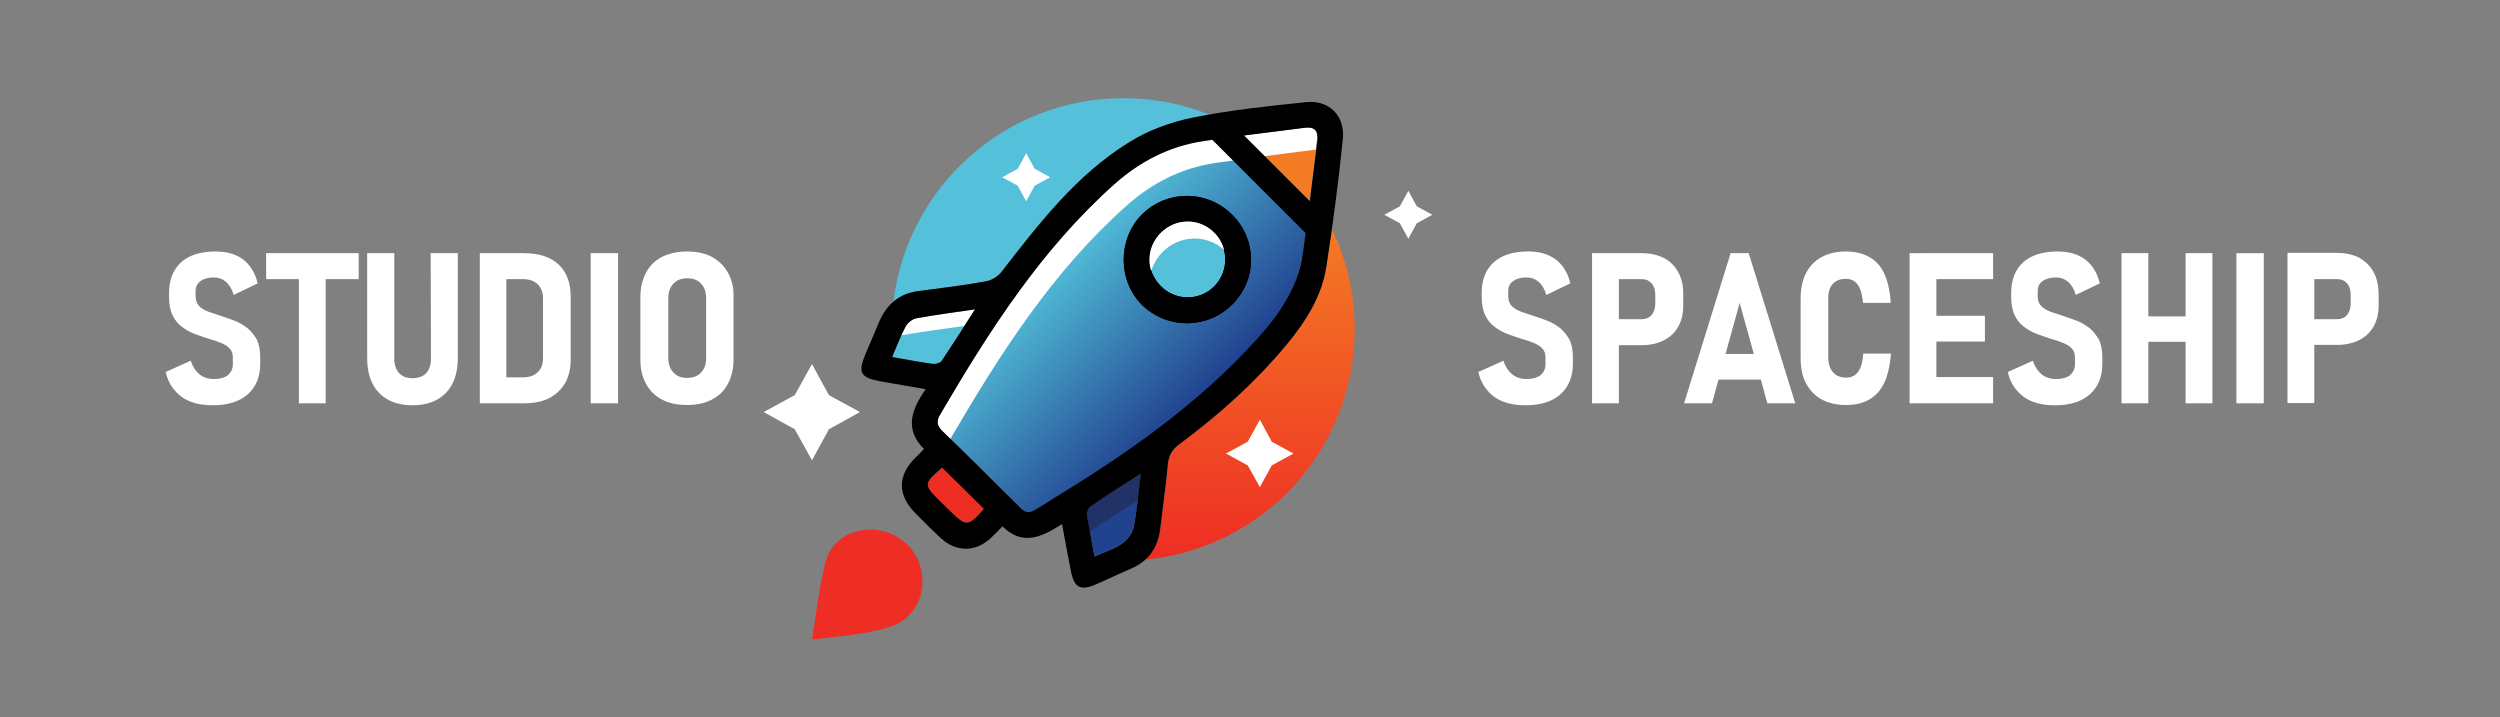
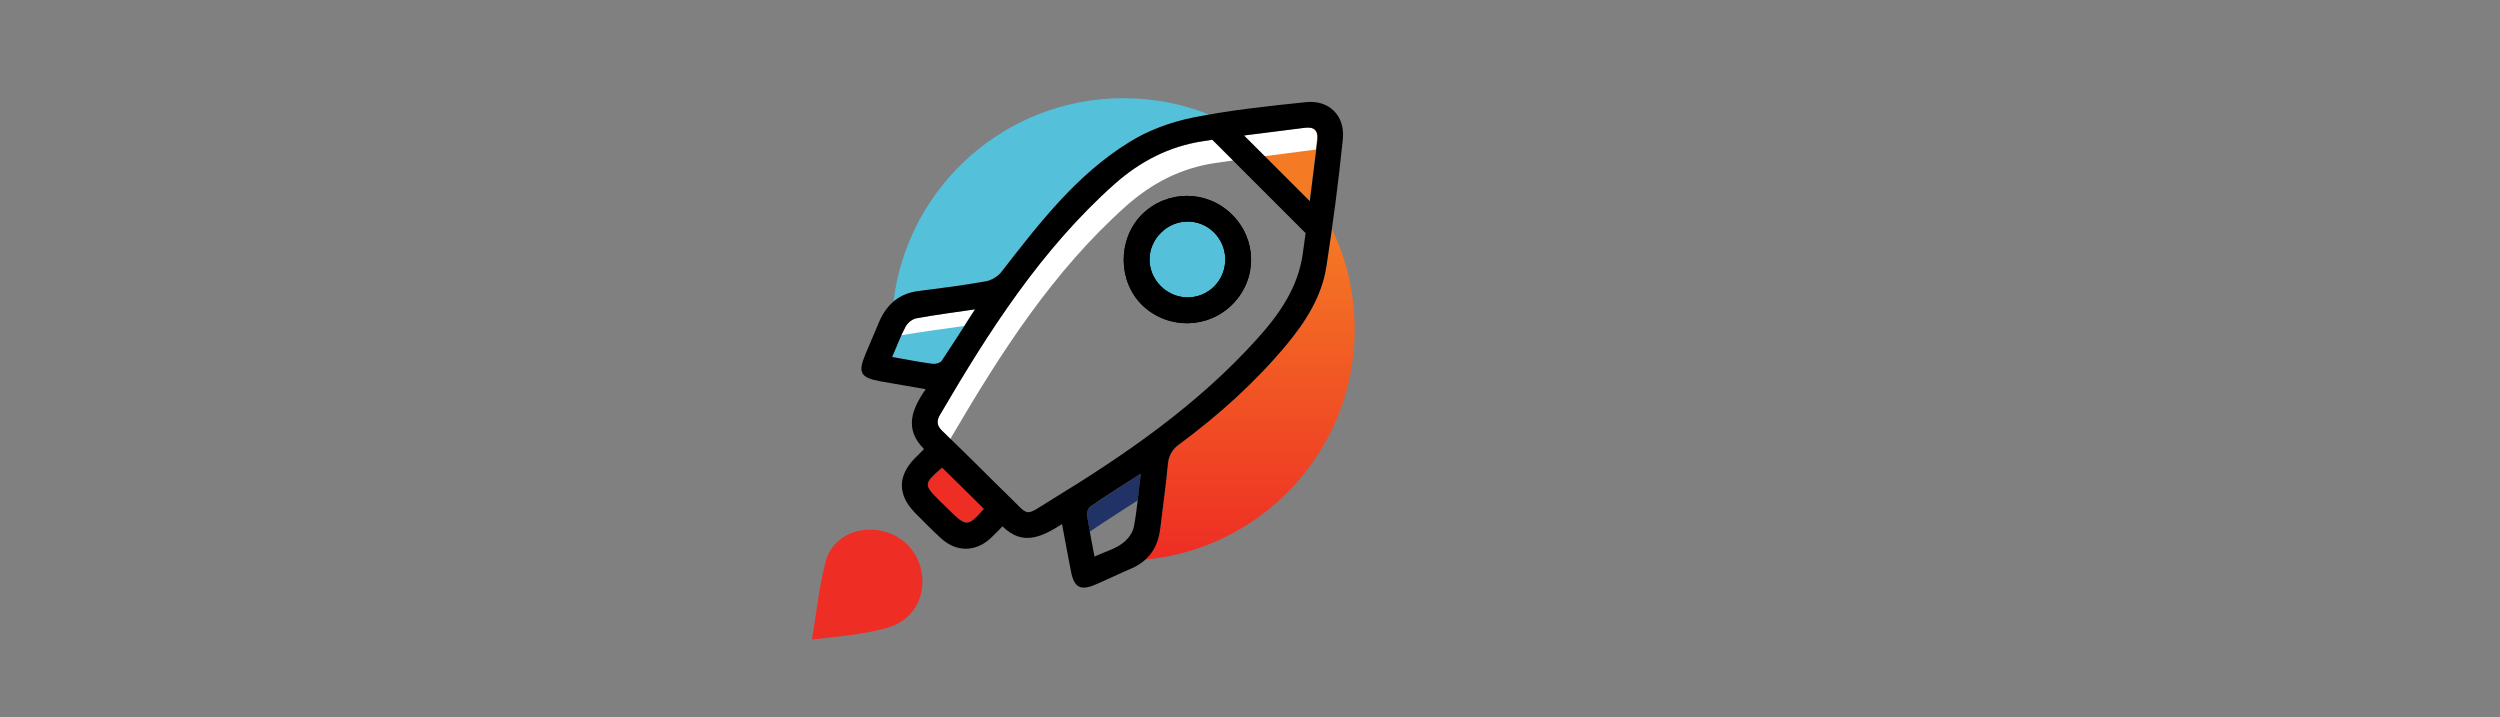
<svg xmlns="http://www.w3.org/2000/svg" xml:space="preserve" id="Layer_1" x="0" y="0" version="1.1" viewBox="0 0 885.8 254.2">
  <rect x="0" y="0" width="885.8" height="254.2" fill="#808080" stroke="none" />
  <style>.st1{fill:#55c0da}.st6{fill:#fff}</style>
  <linearGradient id="SVGID_1_" x1="442.835" x2="442.835" y1="172.748" y2="55.478" gradientTransform="matrix(1 0 0 -1 0 253.858)" gradientUnits="userSpaceOnUse">
    <stop offset="0" stop-color="#f47a24" />
    <stop offset="1" stop-color="#ee2d24" />
  </linearGradient>
  <path fill="url(#SVGID_1_)" d="M471.9 81.1c-.6 4.3-1.2 8.7-1.9 13-1.6 10.8-7.4 19.8-14.2 28-11.1 13.3-23.9 24.8-37.8 35.1-2.5 1.9-3.9 4-4.2 7.2-.7 7.6-1.8 15.2-2.7 22.8-.5 4.6-2.3 8.3-5.4 11.1 41.7-3.9 74.3-38.9 74.3-81.6 0-12.7-2.9-24.8-8.1-35.6z" />
  <path d="M325.5 103.1c7.9-1 15.8-2 23.6-3.4 2-.4 4.3-1.7 5.6-3.3C368 79.3 381.2 62 400 50.4c6.7-4.2 14.7-7.1 22.4-8.7 2-.4 4-.8 6-1.1-9.4-3.8-19.6-5.8-30.4-5.8-41.9 0-76.4 31.4-81.4 71.9 2.4-1.9 5.3-3.1 8.9-3.6zm30.1 83.8-.4-.4-.1.1c.1.1.3.2.5.3zm-39.5-60.4c5.3.9 9.7 1.8 14.3 2.4 1 .1 2.7-.4 3.3-1.1 3.9-5.7 7.5-11.5 11.8-18.2-7.6 1.1-14.3 2-20.9 3.2-1.4.3-3 1.6-3.7 2.9-1.8 3.3-3.1 6.9-4.8 10.8z" class="st1" />
-   <path fill="#21428f" d="M404.2 167.7c-6.4 4.2-12.2 7.9-17.9 11.7-.7.5-1.4 1.9-1.2 2.8.7 4.9 1.7 9.8 2.7 14.9 3.4-1.5 6.8-2.5 9.5-4.4 2-1.3 3.9-3.7 4.4-5.9 1.2-6 1.6-12.1 2.5-19.1z" />
  <path fill="#ee2d24" d="M348.6 180.3c-4.9-4.9-9.9-9.7-14.8-14.6-6.6 5.7-6.6 6-.9 11.7 1.2 1.2 2.5 2.5 3.8 3.7 5.7 5.6 6.4 5.5 11.9-.8zm-60.9 46.3c6.9-.8 12.1-1.3 17.2-2.1 3.5-.6 7.1-1.3 10.5-2.4 7.9-2.6 12.3-10 11.3-18.4-1-8.4-7.5-14.8-15.9-15.9-8.5-1-16.3 3.3-18.3 11.4-2.2 8.6-3.2 17.5-4.8 27.4z" />
  <linearGradient id="SVGID_00000088113062978552602290000002099777857909201817_" x1="370.134" x2="423.224" y1="164.258" y2="111.168" gradientTransform="matrix(1 0 0 -1 0 253.858)" gradientUnits="userSpaceOnUse">
    <stop offset="0" stop-color="#56c7de" />
    <stop offset="1" stop-color="#21428f" />
  </linearGradient>
-   <path fill="url(#SVGID_00000088113062978552602290000002099777857909201817_)" d="M460.4 95.4c.5-1.8.9-3.6 1.2-5.4.2-1.3.4-2.7.6-4.1.1-1.1.3-2.2.5-3.3l-33.1-33.1c-1.1.2-2.2.3-3.3.5-.8.1-1.5.2-2.2.4-1.1.2-2.2.5-3.3.7-.4.1-.7.2-1.1.3-1.1.3-2.1.6-3.1 1-.4.1-.7.2-1 .4-1.7.6-3.4 1.3-5 2.1-.3.2-.6.3-1 .5-1.6.8-3.2 1.7-4.8 2.6l-.9.6c-1.5 1-3 2-4.5 3.2-.9.7-1.8 1.4-2.6 2.1-.6.5-1.1 1-1.7 1.5-1.6 1.4-3.2 2.9-4.8 4.4s-3.1 3-4.6 4.5-3 3.1-4.5 4.7c-2.9 3.1-5.8 6.3-8.5 9.6-1.4 1.6-2.7 3.3-4 5-2.7 3.3-5.2 6.7-7.7 10.2-10 13.8-19 28.4-27.7 43.3-.2.3-.3.6-.4.9-.2.6-.4 1.1-.4 1.6-.1 1.2.5 2.3 1.7 3.4 3.4 3.3 6.8 6.6 10.2 10 1.1 1.1 2.3 2.2 3.4 3.3 2.3 2.2 4.5 4.5 6.9 6.8.8.8 1.5 1.5 2.3 2.2 4 3.8 5.5 5.9 7 6.3.1 0 .2.1.3.1.6.1 1.2-.1 2.1-.4.1-.1.3-.1.4-.2.3-.2.6-.3 1-.6.2-.1.4-.2.5-.3.4-.2.8-.5 1.2-.8.9-.6 2-1.2 3.2-2 6.6-4 13.2-8.2 19.6-12.4 1.6-1.1 3.2-2.1 4.8-3.2 4-2.7 7.9-5.5 11.8-8.4 1.5-1.1 3.1-2.3 4.6-3.5 6.1-4.7 12-9.6 17.7-14.9 1.4-1.3 2.8-2.6 4.2-4 .7-.7 1.4-1.4 2.1-2 2.8-2.7 5.4-5.5 8-8.5 4.9-5.5 9.4-11.2 12.5-17.7.8-2.5 1.8-4.9 2.4-7.4z" />
  <path fill="#f47a24" d="M462.1 45.3c-1.6.2-3.3.4-5 .7-.9.1-1.8.2-2.8.3-.6.1-1.2.2-1.9.2L440.7 48 464 71.3c.7-5.5 1.3-11 2-16.4l.6-5.1c.1-.5.1-.9.1-1.2 0-.4 0-.7-.1-1-.3-2-1.9-2.7-4.5-2.3z" />
  <path d="M411.3 101.4c5.3 5.3 13.8 5.3 19 0 5.2-5.3 5.1-13.9-.2-19.1-5.2-5.1-13.4-5.1-18.7.1-5.4 5.3-5.5 13.6-.1 19z" class="st1" />
  <path d="M436.5 76c8.9 8.8 9.1 22.7.3 31.7-8.7 8.9-22.9 9.1-31.9.6-8.9-8.5-9-23.5-.3-32.3 8.9-8.8 23-8.8 31.9 0zm-25.2 25.4c5.3 5.3 13.8 5.3 19 0 5.2-5.3 5.1-13.9-.2-19.1-5.2-5.1-13.4-5.1-18.7.1-5.4 5.3-5.5 13.6-.1 19z" />
  <path d="M436.5 76c8.9 8.8 9.1 22.7.3 31.7-8.7 8.9-22.9 9.1-31.9.6-8.9-8.5-9-23.5-.3-32.3 8.9-8.8 23-8.8 31.9 0zm-25.2 25.4c5.3 5.3 13.8 5.3 19 0 5.2-5.3 5.1-13.9-.2-19.1-5.2-5.1-13.4-5.1-18.7.1-5.4 5.3-5.5 13.6-.1 19z" />
  <path d="M337.2 154.7C354.6 125 373 96.2 399 73c9.1-8.1 19.4-13.4 31.3-15.2 11.9-1.8 24-3.2 35.9-4.8.1-1.1.3-2.2.4-3.3.5-3.6-1.2-4.9-4.6-4.4-12 1.6-24 2.9-35.9 4.8-11.9 1.8-22.2 7.2-31.3 15.2-26 23.2-44.5 52-61.8 81.7-1.4 2.4-1 4 .8 5.8 1 .9 1.9 1.9 2.9 2.8.2-.3.4-.6.5-.9zm4.4-39.2c1.2-1.9 2.5-3.8 3.8-5.9-7.6 1.1-14.3 2-20.9 3.2-1.4.3-3 1.6-3.7 2.9-.5 1-1 2.1-1.5 3.1 7.1-1.2 14.3-2.2 22.3-3.3z" class="st6" />
-   <path d="M412.1 89.1c6.1-5.9 15.4-6.1 21.6-.6-.6-2.3-1.8-4.5-3.6-6.2-5.2-5.1-13.4-5.1-18.7.1-3.8 3.7-5 9-3.5 13.6.8-2.5 2.2-4.9 4.2-6.9z" class="st6" />
  <path fill="#213266" d="M386.1 188.4c5.4-3.7 11-7.2 17-11.1.4-3 .7-6.2 1.1-9.5-6.4 4.2-12.2 7.9-17.9 11.7-.7.5-1.4 1.9-1.2 2.8.3 2 .7 4 1 6.1z" />
  <path d="M462.7 36.2c-13.5 1.4-27 2.8-40.2 5.5-7.8 1.6-15.7 4.5-22.4 8.7-18.8 11.6-32 28.9-45.3 46-1.2 1.6-3.6 3-5.6 3.3-7.8 1.4-15.7 2.4-23.6 3.4-6.8.8-11.3 4.6-14 10.7-1.7 3.9-3.3 7.9-5 11.8-2.7 6.5-1.7 8.2 5.3 9.5 5.2.9 10.3 1.8 16.1 2.8-5.1 7.3-7.6 14.2-.6 21.2-1.2 1.3-2.3 2.3-3.3 3.3-6.1 6.3-6.1 13 .2 19.4 3 3 6 6.1 9.2 9 5.4 4.9 12.2 4.8 17.5-.1 1.4-1.3 2.7-2.7 4.2-4.2 7.3 7.2 14.1 3.6 21.1-.8 1.1 5.9 2.1 11.4 3.2 16.9 1.1 5.6 3.4 6.8 8.7 4.5 4.2-1.8 8.3-3.8 12.5-5.6 6.3-2.7 9.6-7.5 10.4-14.2.9-7.6 2-15.2 2.7-22.8.3-3.2 1.6-5.4 4.2-7.2 13.9-10.3 26.7-21.8 37.8-35.1 6.8-8.2 12.6-17.2 14.2-28 2.3-15 4.3-30 5.8-45 .8-8.2-4.9-13.9-13.1-13zm4.1 13.5-2.7 21.6L440.8 48l21.3-2.7c3.5-.5 5.1.8 4.7 4.4zm-150.7 76.8c1.7-3.9 3-7.5 4.8-10.8.7-1.3 2.3-2.6 3.7-2.9 6.6-1.2 13.2-2.1 20.9-3.2-4.3 6.7-8 12.5-11.8 18.2-.5.8-2.2 1.3-3.3 1.1-4.6-.6-9.1-1.5-14.3-2.4zm20.6 54.6c-1.3-1.2-2.5-2.5-3.8-3.7-5.7-5.7-5.7-6 .9-11.7 4.9 4.8 9.9 9.7 14.8 14.6-5.5 6.3-6.2 6.4-11.9.8zm65 5.8c-.5 2.2-2.4 4.6-4.4 5.9-2.7 1.9-6.1 2.8-9.5 4.4-1-5.1-1.9-10-2.7-14.9-.1-.9.5-2.3 1.2-2.8 5.7-3.9 11.4-7.5 17.9-11.7-.9 6.9-1.3 13-2.5 19.1zm43.6-66.7c-20.9 23.2-46.4 40.8-72.8 56.9-10.1 6.2-7.3 6.1-15.9-2.1-3.1-3-6.1-6-9.1-9-4.5-4.4-9-8.9-13.6-13.3-1.9-1.8-2.2-3.5-.8-5.8 17.4-29.7 35.8-58.5 61.8-81.7 9.1-8.1 19.4-13.4 31.3-15.2 1.1-.2 2.2-.3 3.3-.5l33.1 33.1c-.3 2.4-.7 4.9-1 7.3-1.7 12.1-8.4 21.6-16.3 30.3z" />
-   <path d="m363.6 54.3 3 5.5 5.5 3-5.5 3-3 5.5-3-5.5-5.5-3 5.5-3zM287.7 129l6 11 11 6-11 6.1-6 11-6.1-11-11-6.1 11-6zM499 67.6l3 5.5 5.5 3-5.5 3-3 5.5-3-5.5-5.5-3 5.5-3zm-52.6 81.1 4.2 7.8 7.7 4.2-7.7 4.2-4.2 7.7-4.3-7.7-7.7-4.2 7.7-4.2zM87.6 116.2c-1.3-1-2.8-1.9-4.3-2.5-1.6-.6-3.2-1.2-4.8-1.7-1.6-.5-3.1-1-4.5-1.5s-2.5-1.2-3.4-2c-.8-.8-1.3-2-1.3-3.5v-1.8c0-1.5.6-2.7 1.7-3.6 1.1-.8 2.7-1.3 4.7-1.3 1.7 0 3.1.5 4.3 1.5 1.2 1 2.2 2.6 2.8 4.7l8.5-4.1c-.9-3.8-2.7-6.6-5.2-8.5-2.6-1.9-5.8-2.8-9.8-2.8-5.2 0-9.3 1.3-12.1 3.8-2.8 2.6-4.3 6.2-4.3 10.8v1.4c0 2.7.4 4.9 1.3 6.7s2 3.1 3.4 4.1c1.4 1 2.9 1.9 4.6 2.5s3.3 1.2 5 1.7c1.5.4 2.9.9 4.1 1.4s2.3 1.1 3 1.9c.8.8 1.2 1.8 1.2 3.2v2.4c0 1.7-.6 2.9-1.7 3.9-1.2.9-2.8 1.4-4.9 1.4-2 0-3.7-.5-5.1-1.6-1.4-1.1-2.5-2.7-3.2-4.9l-8.9 4c.6 2.6 1.7 4.8 3.2 6.5 1.5 1.8 3.3 3.1 5.6 4 2.3.9 4.9 1.3 7.9 1.3 5.3 0 9.4-1.3 12.4-3.9 2.9-2.6 4.4-6.2 4.4-10.8v-2.3c0-2.5-.4-4.6-1.2-6.3-1.1-1.7-2.1-3.1-3.4-4.1zm6.7-17.3h11.6v44h9.5v-44h11.7v-9.2H94.3zm58.4 28.2c0 2.2-.6 3.9-1.7 5.1s-2.8 1.8-4.8 1.8c-2.1 0-3.7-.6-4.8-1.8-1.1-1.2-1.7-2.9-1.7-5.1V89.7h-9.6v37.2c0 5.3 1.4 9.4 4.2 12.3 2.8 2.9 6.8 4.4 11.8 4.4s9-1.4 11.9-4.4c2.8-2.9 4.2-7 4.2-12.3V89.7h-9.6l.1 37.4zm32.9-37.4H170v53.2h15.6c3.6 0 6.7-.6 9.1-1.9 2.4-1.3 4.3-3.1 5.6-5.4 1.3-2.3 1.9-5.1 1.9-8.2v-22.3c0-4.9-1.4-8.7-4.3-11.4-2.9-2.7-7-4-12.3-4zm6.8 37.3c0 2.1-.6 3.7-1.9 4.9-1.2 1.2-3 1.8-5.3 1.8h-5.8V98.9h5.8c2.3 0 4 .6 5.3 1.8 1.2 1.2 1.9 2.8 1.9 4.9V127zm16.9-37.3h9.7v53.2h-9.7zm48.6 6.9c-1.3-2.4-3.2-4.2-5.7-5.6-2.5-1.3-5.4-1.9-8.8-1.9s-6.3.7-8.8 1.9c-2.5 1.3-4.4 3.1-5.7 5.6s-2 5.3-2 8.6v22.3c0 3.3.7 6.1 2 8.5 1.3 2.4 3.2 4.3 5.7 5.6 2.5 1.3 5.4 1.9 8.8 1.9s6.3-.6 8.8-1.9c2.5-1.3 4.4-3.1 5.7-5.6 1.3-2.4 2-5.3 2-8.5v-22.3c.1-3.3-.6-6.2-2-8.6zm-7.7 30.3c0 2.1-.6 3.8-1.8 5.1-1.2 1.3-2.9 1.9-4.9 1.9-2.1 0-3.7-.6-4.9-1.9s-1.8-3-1.8-5.1v-21.3c0-2.2.6-3.8 1.8-5.1s2.9-1.9 4.9-1.9c2.1 0 3.7.6 4.9 1.9 1.2 1.3 1.8 3 1.8 5.1v21.3zm302.5-10.7c-1.3-1-2.8-1.9-4.3-2.5-1.6-.6-3.2-1.2-4.8-1.7-1.6-.5-3.1-1-4.5-1.5s-2.5-1.2-3.4-2c-.8-.8-1.3-2-1.3-3.5v-1.8c0-1.5.5-2.7 1.7-3.6 1.1-.8 2.7-1.3 4.7-1.3 1.7 0 3.1.5 4.3 1.5 1.2 1 2.2 2.6 2.8 4.7l8.5-4.1c-.9-3.8-2.7-6.6-5.2-8.5-2.6-1.9-5.8-2.8-9.8-2.8-5.2 0-9.3 1.3-12.1 3.8s-4.3 6.2-4.3 10.8v1.4c0 2.7.4 4.9 1.3 6.7.8 1.7 2 3.1 3.4 4.1 1.4 1 2.9 1.9 4.6 2.5s3.3 1.2 5 1.7c1.5.4 2.9.9 4.1 1.4s2.3 1.1 3 1.9c.8.8 1.2 1.8 1.2 3.2v2.4c0 1.7-.6 2.9-1.7 3.9-1.2.9-2.8 1.4-4.9 1.4-2 0-3.7-.5-5.1-1.6-1.4-1.1-2.5-2.7-3.2-4.9l-8.9 4c.6 2.6 1.7 4.8 3.2 6.5 1.5 1.8 3.3 3.1 5.6 4s4.9 1.3 7.9 1.3c5.3 0 9.5-1.3 12.4-3.9 2.9-2.6 4.4-6.2 4.4-10.8v-2.3c0-2.5-.4-4.6-1.2-6.3-1.1-1.7-2.1-3.1-3.4-4.1zm36.8-24.8c-2.2-1.1-4.8-1.7-7.8-1.7h-17.6v53.2h9.5v-20.6h8.1c3 0 5.6-.6 7.8-1.7s3.9-2.7 5.1-4.8 1.8-4.6 1.8-7.4v-4.5c0-2.9-.6-5.4-1.8-7.5-1.3-2.3-2.9-3.9-5.1-5zm-3 16.2c0 1.7-.5 3-1.3 4s-2.1 1.5-3.5 1.5h-8.1V98.9h8.1c1.5 0 2.6.5 3.5 1.5s1.3 2.4 1.3 4.1v3.1zm26.7-17.9-16.5 53.2h9.9l2.3-8.4h15l2.3 8.4h9.9l-16.5-53.2h-6.4zm-1.8 35.7 5-18.1 5 18.1h-10zm38-24.8c1.1-1.2 2.6-1.8 4.6-1.8 1.2 0 2.3.3 3.1.9s1.5 1.5 2 2.8.8 2.8 1 4.8h9.8c-.2-4.1-1-7.5-2.2-10.2-1.2-2.7-3-4.7-5.3-6-2.3-1.3-5.1-2-8.4-2-3.4 0-6.2.7-8.6 2s-4.2 3.2-5.5 5.7c-1.3 2.5-1.9 5.5-1.9 9.1v20.9c0 3.5.6 6.6 1.9 9s3.1 4.4 5.5 5.7c2.4 1.3 5.3 2 8.6 2s6.1-.6 8.4-2c2.3-1.3 4-3.3 5.3-6 1.2-2.7 2-6.1 2.3-10.2h-9.8c-.2 2.9-.8 5-1.8 6.4s-2.4 2.1-4.3 2.1-3.5-.6-4.6-1.9c-1.1-1.2-1.7-3-1.7-5.2v-20.9c-.1-2.2.5-4 1.6-5.2zm31-10.9h-3.8v53.2h29.6v-9.3h-20.1V121h17.2v-9.1h-17.2v-13h20.1v-9.2h-20.1zm59.9 26.5c-1.3-1-2.8-1.9-4.3-2.5-1.6-.6-3.2-1.2-4.8-1.7-1.6-.5-3.1-1-4.5-1.5s-2.5-1.2-3.4-2c-.8-.8-1.3-2-1.3-3.5v-1.8c0-1.5.5-2.7 1.7-3.6 1.1-.8 2.7-1.3 4.7-1.3 1.7 0 3.1.5 4.3 1.5 1.2 1 2.2 2.6 2.8 4.7l8.5-4.1c-.9-3.8-2.7-6.6-5.2-8.5-2.6-1.9-5.8-2.8-9.8-2.8-5.2 0-9.3 1.3-12.1 3.8s-4.3 6.2-4.3 10.8v1.4c0 2.7.4 4.9 1.3 6.7.8 1.7 2 3.1 3.4 4.1 1.4 1 2.9 1.9 4.6 2.5s3.3 1.2 5 1.7c1.5.4 2.9.9 4.1 1.4s2.3 1.1 3 1.9c.8.8 1.2 1.8 1.2 3.2v2.4c0 1.7-.6 2.9-1.7 3.9-1.2.9-2.8 1.4-4.9 1.4-2 0-3.7-.5-5.1-1.6-1.4-1.1-2.5-2.7-3.2-4.9l-8.9 4c.6 2.6 1.7 4.8 3.2 6.5 1.5 1.8 3.3 3.1 5.6 4s4.9 1.3 7.9 1.3c5.3 0 9.5-1.3 12.4-3.9 2.9-2.6 4.4-6.2 4.4-10.8v-2.3c0-2.5-.4-4.6-1.2-6.3-1.1-1.7-2.1-3.1-3.4-4.1zm34.1-4.1h-13.2V89.7h-9.5v53.2h9.5v-21.8h13.2v21.8h9.5V89.7h-9.5zm18-22.4h9.7v53.2h-9.7zm48.5 6.5c-1.2-2.1-2.9-3.7-5-4.9-2.2-1.1-4.8-1.7-7.8-1.7h-17.6v53.2h9.5v-20.6h8.1c3 0 5.6-.6 7.8-1.7s3.9-2.7 5.1-4.8 1.8-4.6 1.8-7.4v-4.5c-.1-2.9-.7-5.5-1.9-7.6zm-8 11.4c0 1.7-.5 3-1.3 4s-2.1 1.5-3.5 1.5H820V98.9h8.1c1.5 0 2.6.5 3.5 1.5s1.3 2.4 1.3 4.1v3.1z" class="st6" />
</svg>